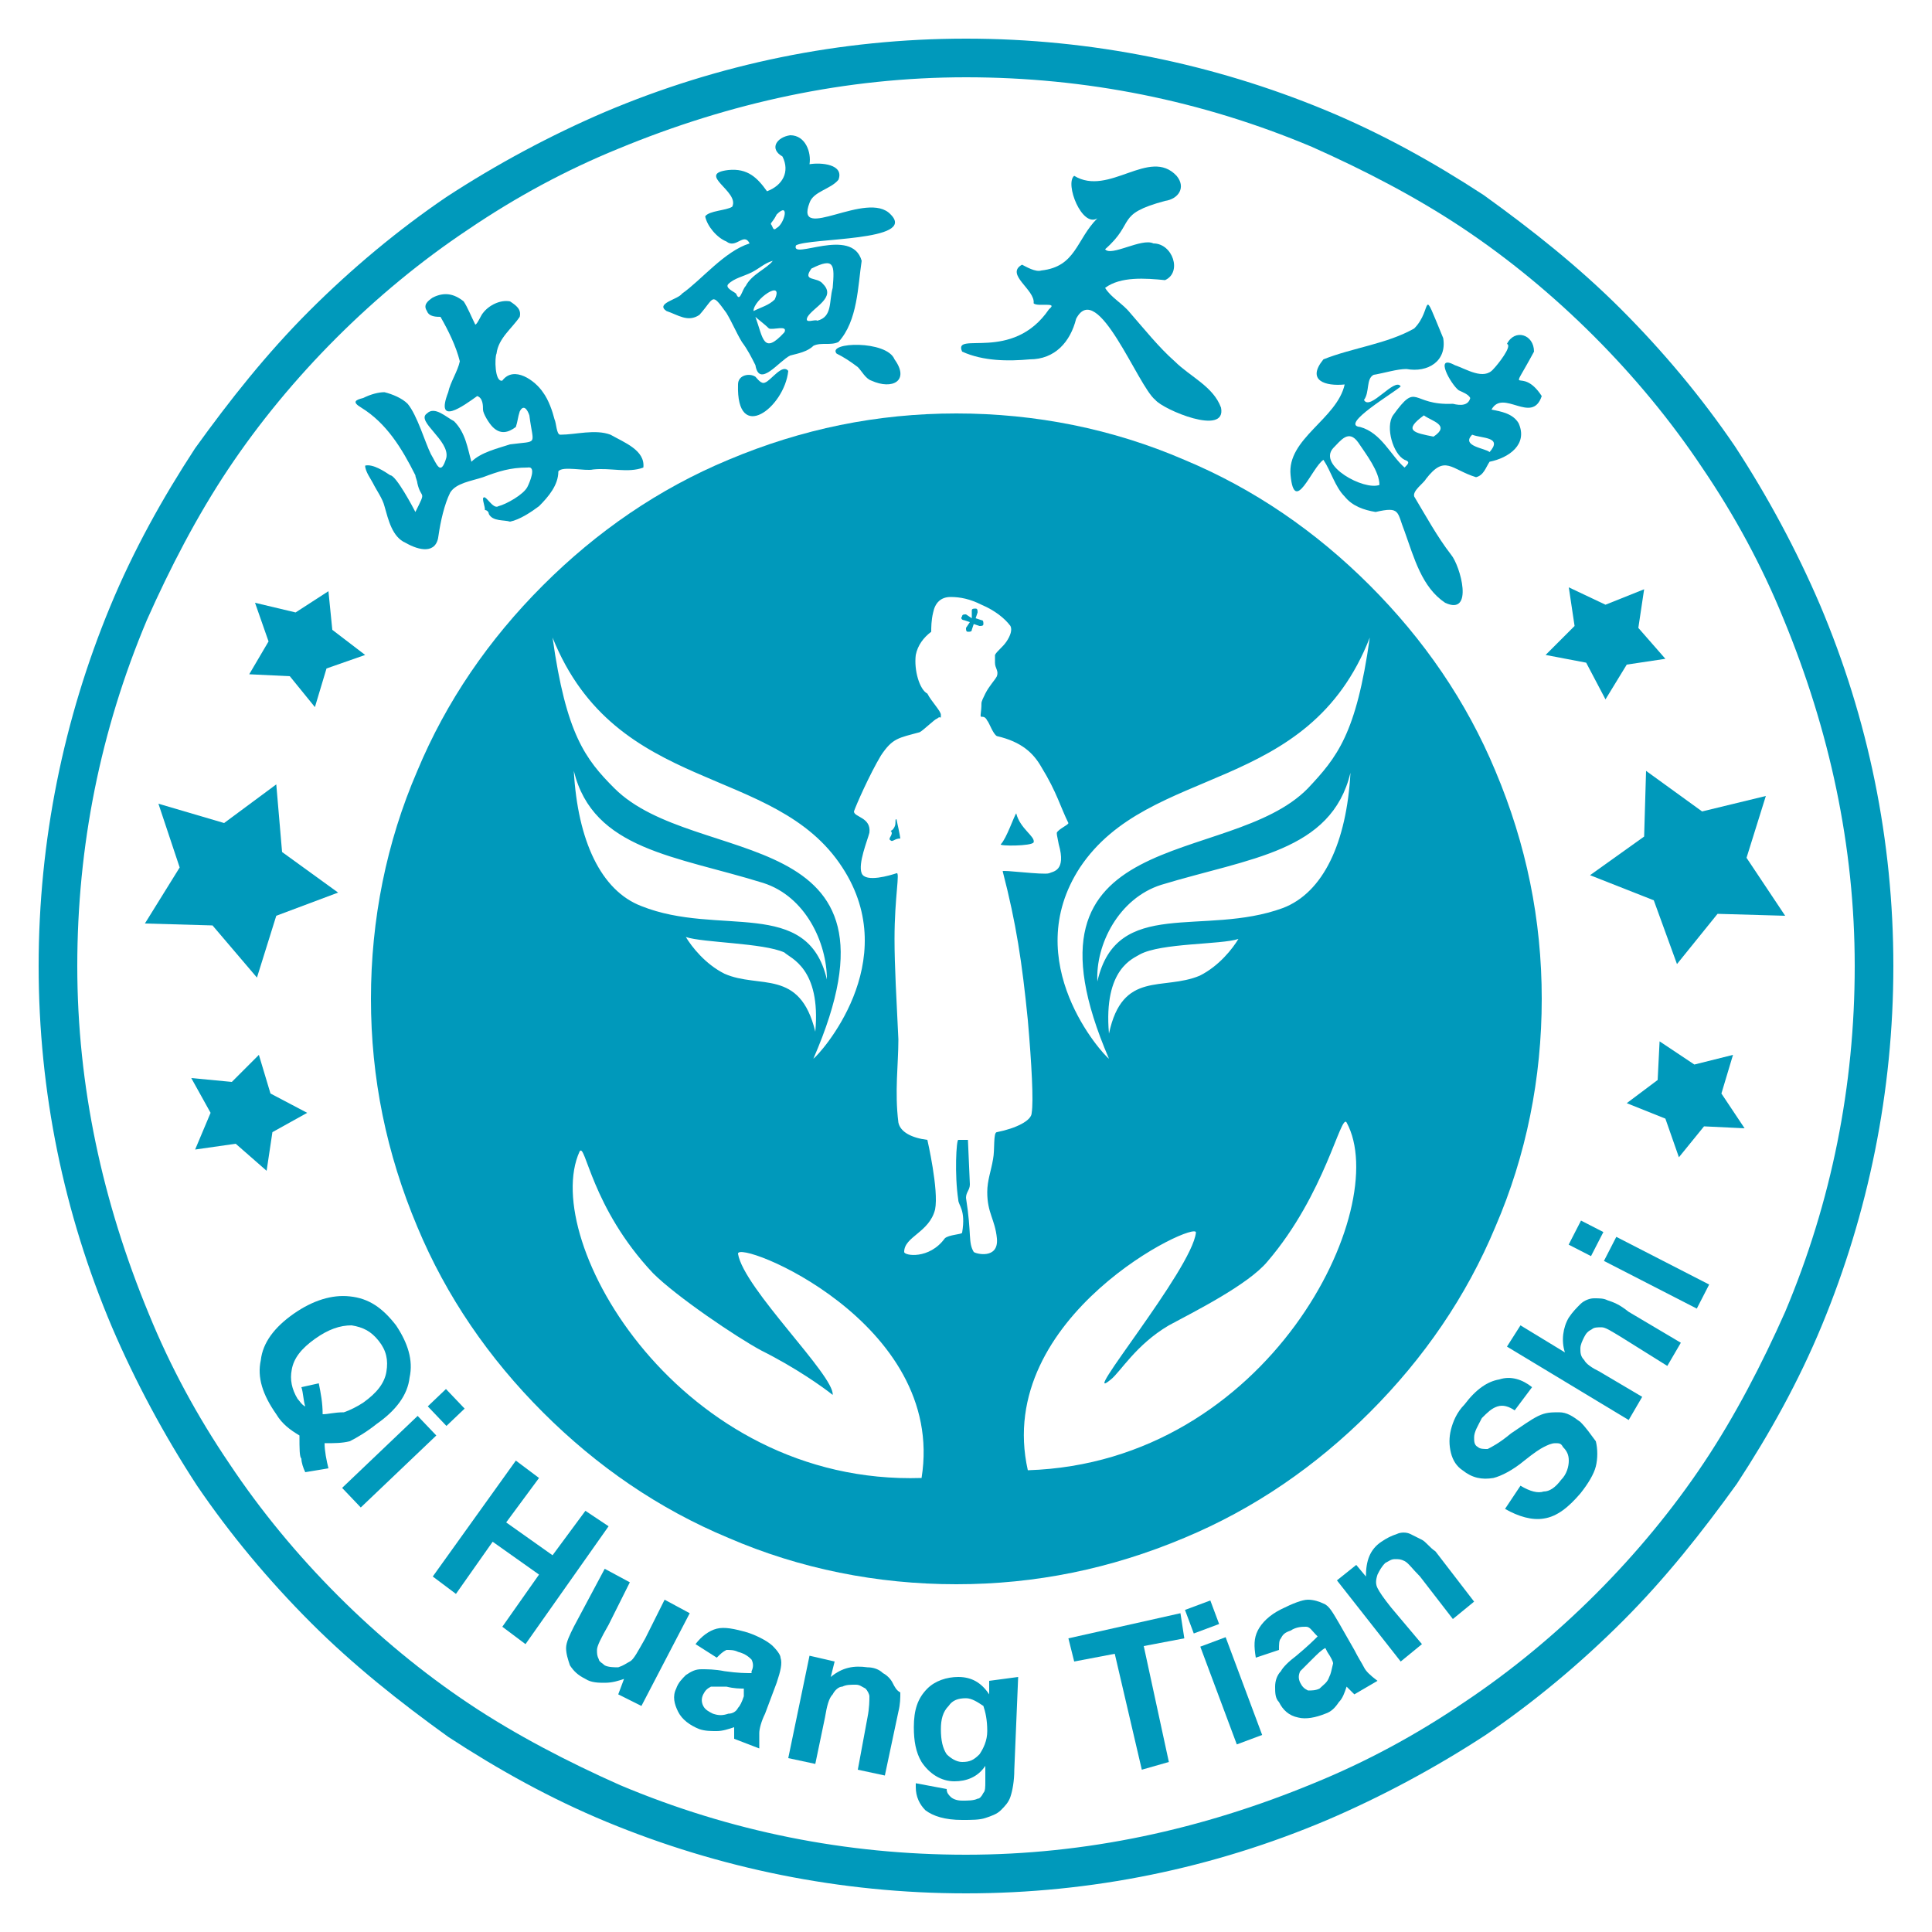
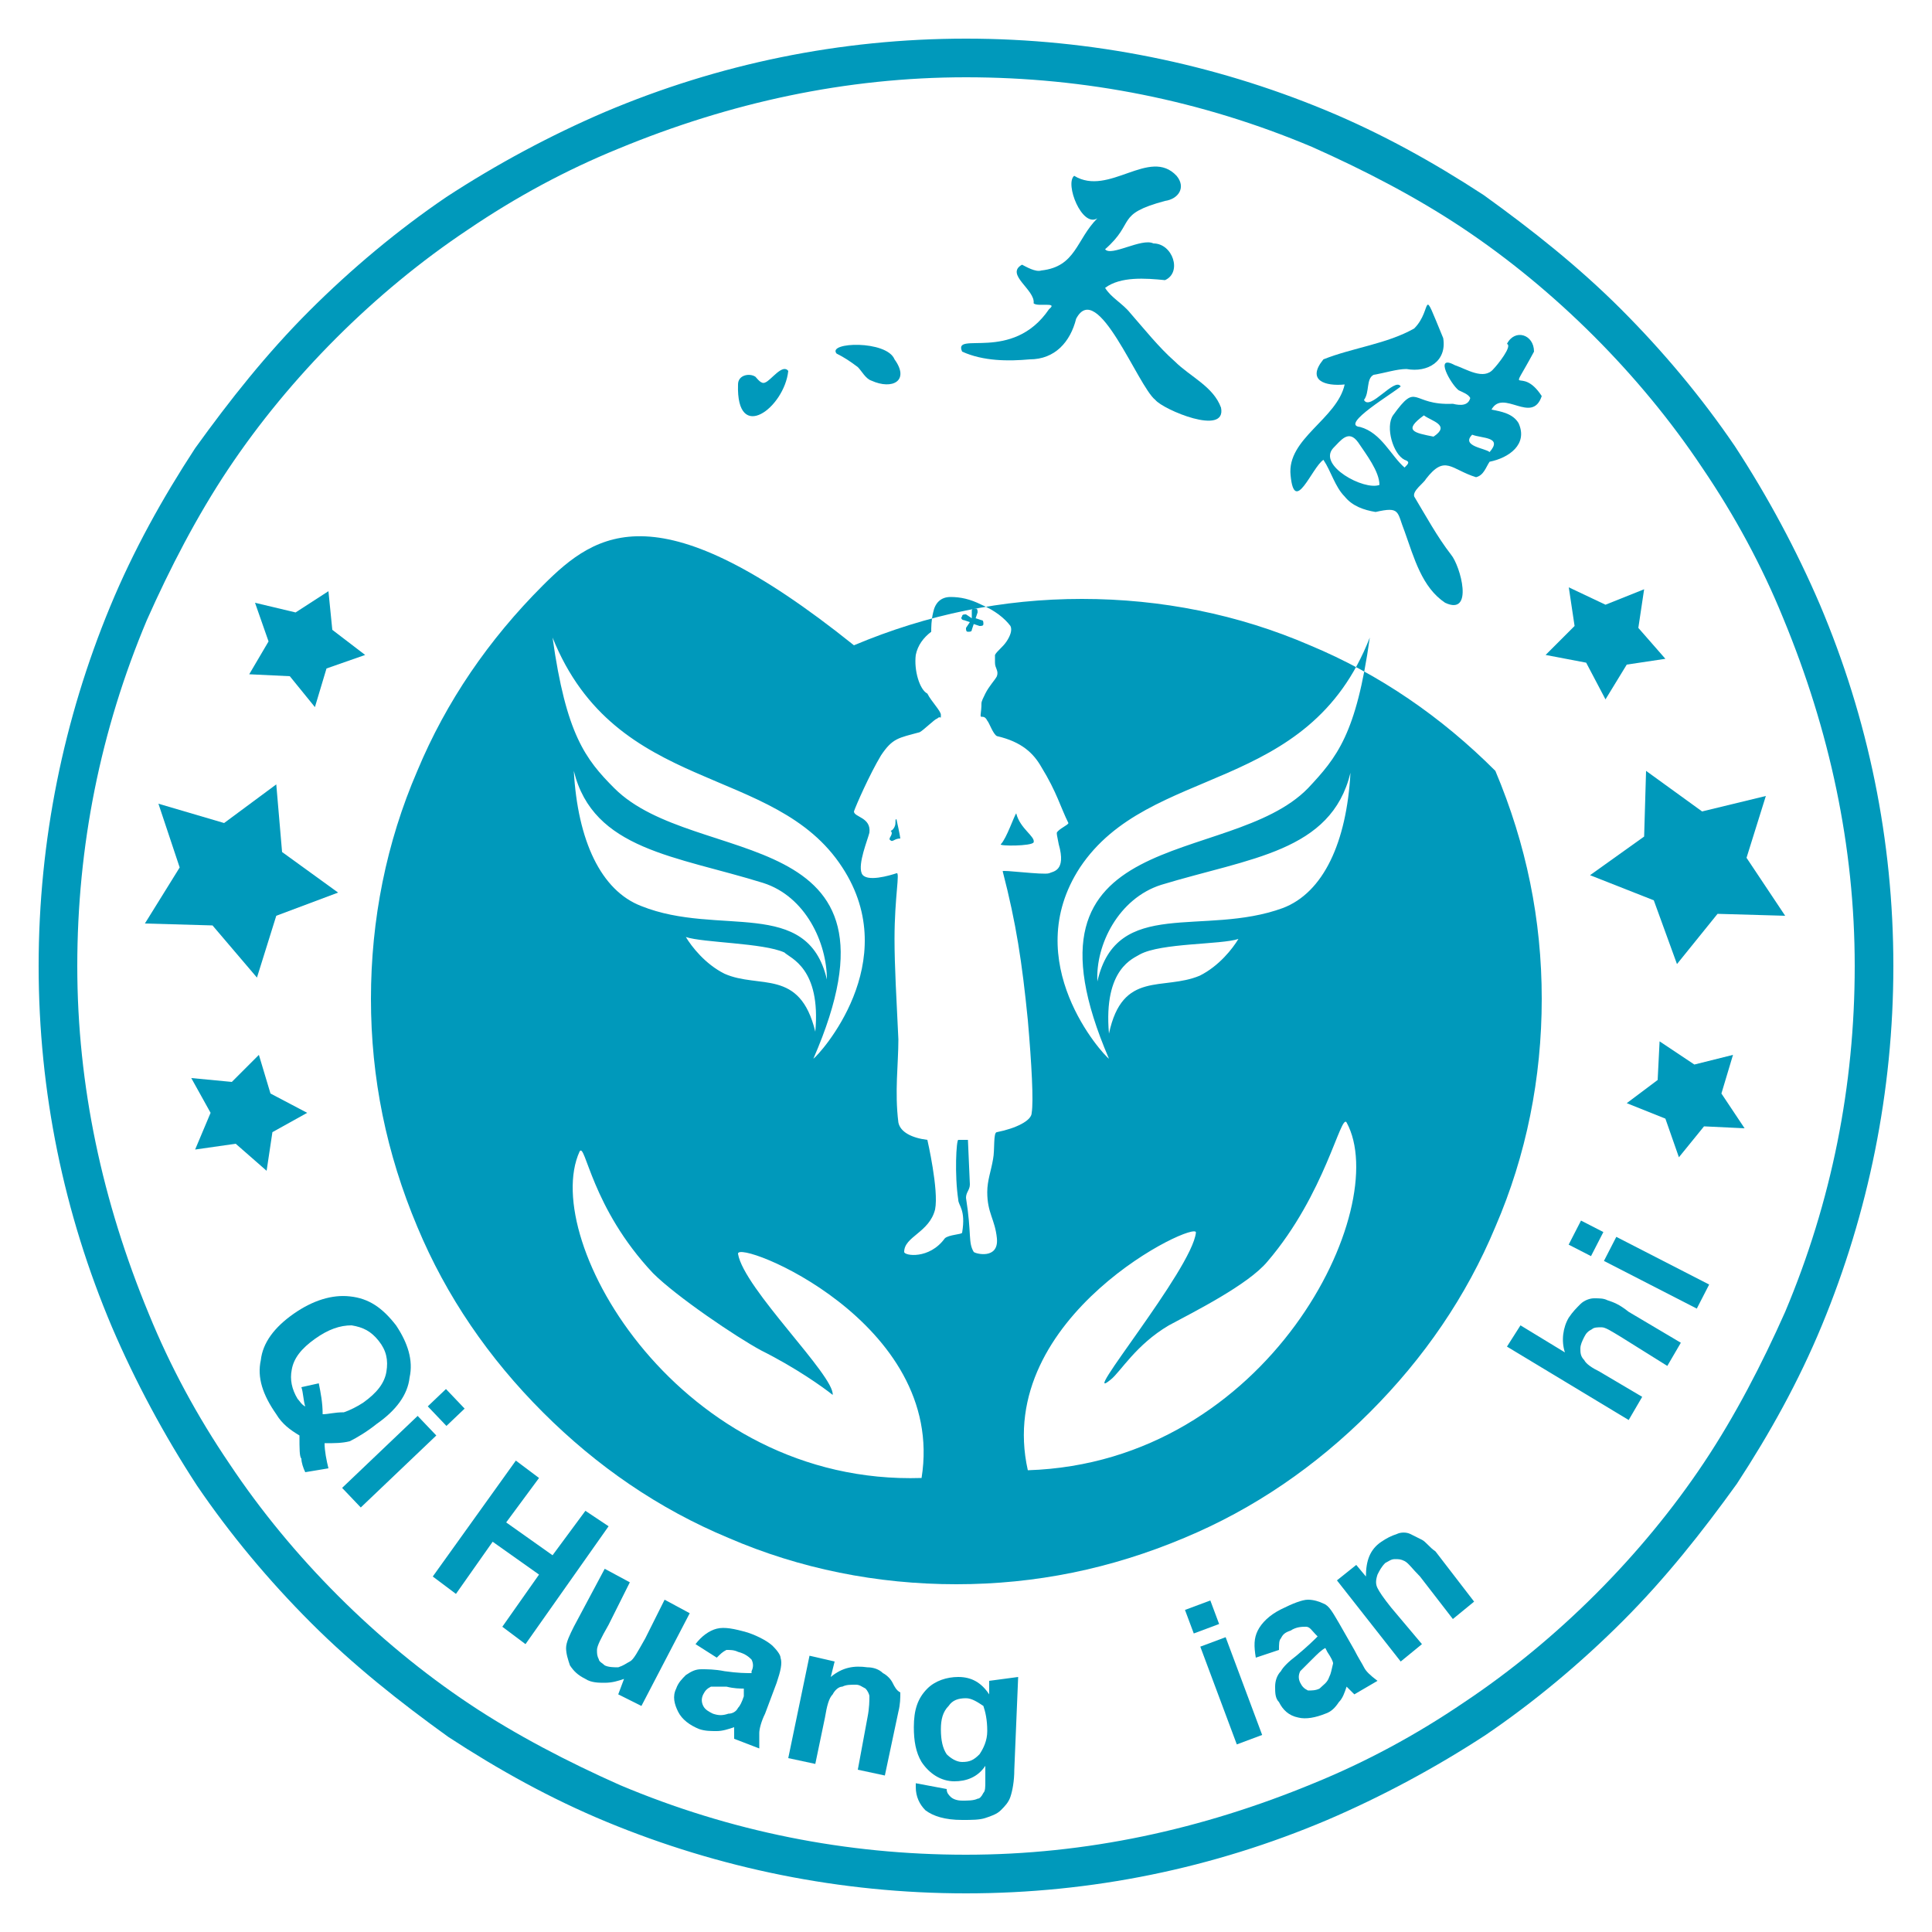
<svg xmlns="http://www.w3.org/2000/svg" version="1.1" id="图层_1" x="0px" y="0px" viewBox="0 0 100 100" style="enable-background:new 0 0 100 100;" xml:space="preserve">
  <style type="text/css">
	.st0{fill:#0099BB;}
</style>
  <g>
    <path class="st0" d="M94.2,31.3c-1.2-2.8-2.7-5.6-4.4-8.2c-1.7-2.5-3.7-4.9-5.9-7.1c-2.2-2.2-4.6-4.1-7.1-5.9   c-2.6-1.7-5.3-3.2-8.2-4.4C62.8,3.3,56.5,2,50,2S37.2,3.3,31.3,5.8c-2.8,1.2-5.6,2.7-8.2,4.4c-2.5,1.7-4.9,3.7-7.1,5.9   c-2.2,2.2-4.1,4.6-5.9,7.1c-1.7,2.6-3.2,5.3-4.4,8.2C3.3,37.2,2,43.5,2,50s1.3,12.8,3.8,18.7c1.2,2.8,2.7,5.6,4.4,8.2   c1.7,2.5,3.7,4.9,5.9,7.1c2.2,2.2,4.6,4.1,7.1,5.9c2.6,1.7,5.3,3.2,8.2,4.4C37.2,96.7,43.5,98,50,98s12.8-1.3,18.7-3.8   c2.8-1.2,5.6-2.7,8.2-4.4c2.5-1.7,4.9-3.7,7.1-5.9c2.2-2.2,4.1-4.6,5.9-7.1c1.7-2.6,3.2-5.3,4.4-8.2C96.7,62.8,98,56.5,98,50   S96.7,37.2,94.2,31.3z M96,50c0,6.2-1.2,12.2-3.6,17.9c-1.2,2.7-2.6,5.4-4.2,7.8c-1.6,2.4-3.5,4.7-5.6,6.8c-2.1,2.1-4.4,4-6.8,5.6   c-2.5,1.7-5.1,3.1-7.8,4.2C62.2,94.7,56.2,96,50,96s-12.2-1.2-17.9-3.6c-2.7-1.2-5.4-2.6-7.8-4.2c-2.4-1.6-4.7-3.5-6.8-5.6   c-2.1-2.1-4-4.4-5.6-6.8c-1.7-2.5-3.1-5.1-4.2-7.8C5.3,62.2,4,56.2,4,50s1.2-12.2,3.6-17.9c1.2-2.7,2.6-5.4,4.2-7.8   c1.6-2.4,3.5-4.7,5.6-6.8c2.1-2.1,4.4-4,6.8-5.6c2.5-1.7,5.1-3.1,7.8-4.2C37.8,5.3,43.8,4,50,4s12.2,1.2,17.9,3.6   c2.7,1.2,5.4,2.6,7.8,4.2c2.4,1.6,4.7,3.5,6.8,5.6c2.1,2.1,4,4.4,5.6,6.8c1.7,2.5,3.1,5.1,4.2,7.8C94.7,37.8,96,43.8,96,50z" />
    <path class="st0" d="M53.5,43.6c0.1-0.3-0.7-0.7-0.9-1.5c-0.1,0.1-0.5,1.3-0.8,1.6C51.7,43.8,53.4,43.8,53.5,43.6z" />
    <path class="st0" d="M49.9,32.1l0.3,0.1L50,32.5c0,0.1,0,0.2,0.1,0.2s0.2,0,0.2-0.1l0.1-0.3l0.3,0.1c0.1,0,0.2,0,0.2-0.1v0   c0-0.1,0-0.2-0.1-0.2l-0.3-0.1l0.1-0.3c0-0.1,0-0.2-0.1-0.2c-0.1,0-0.2,0-0.2,0.1L50.3,32L50,31.8c-0.1,0-0.2,0-0.2,0.1   C49.7,32,49.8,32.1,49.9,32.1z" />
    <path class="st0" d="M46.1,43.5c0.1,0.1,0.2-0.1,0.5-0.1c0-0.1-0.2-1-0.2-1c-0.1,0,0,0.2-0.1,0.4c-0.1,0.2-0.2,0.2-0.2,0.2   C46.3,43.2,45.9,43.4,46.1,43.5z" />
-     <path class="st0" d="M28.1,30.3c-2.8,2.8-5,6-6.5,9.6c-1.6,3.7-2.4,7.7-2.4,11.8c0,4.1,0.8,8,2.4,11.8c1.5,3.6,3.7,6.8,6.5,9.6   c2.8,2.8,6,5,9.6,6.5c3.7,1.6,7.7,2.4,11.8,2.4c4.1,0,8-0.8,11.8-2.4c3.6-1.5,6.8-3.7,9.6-6.5c2.8-2.8,5-6,6.5-9.6   c1.6-3.7,2.4-7.7,2.4-11.8c0-4.1-0.8-8-2.4-11.8c-1.5-3.6-3.7-6.8-6.5-9.6c-2.8-2.8-6-5-9.6-6.5c-3.7-1.6-7.7-2.4-11.8-2.4   c-4.1,0-8,0.8-11.8,2.4C34.1,25.3,30.9,27.5,28.1,30.3z M47.7,76.5C35.2,76.9,27.9,64.2,30,59.6c0.3-0.5,0.6,2.9,3.8,6.3   c1.2,1.2,4.3,3.3,5.6,4c1.8,0.9,3.2,1.9,3.7,2.3c0.1-1-4.6-5.5-4.9-7.3C38.1,64.1,49,68.4,47.7,76.5z M33.2,46.9   c-2.1-0.8-3.3-3.4-3.5-7c1,4.1,5.3,4.4,9.8,5.8c2.2,0.7,3.3,3.1,3.3,5C41.8,46.4,37.2,48.5,33.2,46.9z M42.2,53.4   c-0.8-3.3-2.9-2.2-4.7-3c-1-0.5-1.7-1.4-2-1.9c0.9,0.3,4,0.3,5.1,0.8C40.9,49.6,42.5,50.1,42.2,53.4z M53.2,76.1   c-1.8-8,8.8-13,8.7-12.3c-0.2,1.9-6.2,9.1-4.4,7.6c0.5-0.4,1.3-1.8,3-2.8c1.3-0.7,4.1-2.1,5.1-3.3c3-3.5,3.8-7.7,4.1-7.2   C72.1,62.5,65.7,75.7,53.2,76.1z M59,49.4c1.1-0.6,4.2-0.5,5.1-0.8c-0.3,0.5-1,1.4-2,1.9c-1.9,0.8-4-0.3-4.7,3   C57.1,50.1,58.7,49.6,59,49.4z M56.8,50.8c-0.1-1.9,1.1-4.3,3.3-5c4.6-1.4,8.8-1.7,9.8-5.8c-0.2,3.6-1.4,6.2-3.5,7   C62.3,48.5,57.8,46.4,56.8,50.8z M70.9,33c-0.7,5-1.7,6.2-3.2,7.8c-4.1,4.2-15.6,1.7-10.3,14c-0.3-0.2-4.7-5-1.5-9.9   C59.5,39.5,67.7,41.2,70.9,33z M44.2,42c0.1-0.3,0.8-1.9,1.4-2.9c0.6-0.9,0.9-0.9,2-1.2c0.2-0.1,0.8-0.7,0.9-0.7   c0.2-0.2,0.2,0.1,0.2-0.2c0-0.2-0.5-0.7-0.7-1.1c-0.4-0.2-0.7-1.2-0.6-2c0.1-0.5,0.4-0.9,0.8-1.2c0-0.2,0-0.6,0.1-1   c0.1-0.5,0.4-0.8,0.9-0.8c0.5,0,1,0.1,1.6,0.4c0.7,0.3,1.2,0.7,1.5,1.1c0.1,0.2,0,0.5-0.2,0.8c-0.2,0.3-0.5,0.5-0.6,0.7   c0,0.1,0,0.2,0,0.4c0,0.3,0.2,0.4,0.1,0.7c-0.1,0.2-0.4,0.5-0.6,0.9c-0.1,0.2-0.2,0.4-0.2,0.5c0,0.5-0.1,0.7,0,0.7   c0.1,0,0.2,0,0.3,0.2c0.1,0.1,0.3,0.7,0.5,0.8c1.3,0.3,1.9,0.9,2.3,1.6c0.8,1.3,1,2.1,1.4,2.9c0,0.1-0.5,0.3-0.6,0.5   c0,0.1,0,0.1,0.1,0.6c0.4,1.4-0.3,1.4-0.5,1.5c-0.3,0.1-2.5-0.2-2.4-0.1c0.7,2.7,1,4.7,1.3,7.7c0.2,2.3,0.3,4.2,0.2,4.8   c0,0.4-0.8,0.8-1.8,1c-0.2,0-0.1,0.9-0.2,1.4c-0.1,0.6-0.3,1.1-0.3,1.7c0,1.1,0.4,1.4,0.5,2.4c0.1,1.1-1.1,0.8-1.2,0.7   c-0.3-0.5-0.1-0.9-0.4-2.8c0-0.3,0.2-0.4,0.2-0.7c-0.1-2.3-0.1-2.3-0.1-2.3s-0.4,0-0.5,0c-0.1,0-0.2,1.8,0,3.1   c0,0.3,0.4,0.5,0.2,1.7c0,0.1-0.7,0.1-0.9,0.3c-0.8,1.1-2.1,0.9-2.1,0.7c0-0.8,1.3-1,1.6-2.2c0.2-1-0.4-3.6-0.4-3.6   c-0.8-0.1-1.4-0.4-1.5-0.9c-0.2-1.6,0-3,0-4.3c-0.1-2.1-0.2-3.8-0.2-5.2c0-2.2,0.3-3.5,0.1-3.4c-0.3,0.1-1.6,0.5-1.8,0   s0.3-1.7,0.4-2.1C45.1,42.3,44.2,42.3,44.2,42z M43.6,44.9c3.2,4.9-1.2,9.7-1.5,9.9c5.4-12.4-6.1-9.8-10.3-14   c-1.5-1.5-2.5-2.8-3.2-7.8C31.9,41.2,40.1,39.5,43.6,44.9z" />
+     <path class="st0" d="M28.1,30.3c-2.8,2.8-5,6-6.5,9.6c-1.6,3.7-2.4,7.7-2.4,11.8c0,4.1,0.8,8,2.4,11.8c1.5,3.6,3.7,6.8,6.5,9.6   c2.8,2.8,6,5,9.6,6.5c3.7,1.6,7.7,2.4,11.8,2.4c4.1,0,8-0.8,11.8-2.4c3.6-1.5,6.8-3.7,9.6-6.5c2.8-2.8,5-6,6.5-9.6   c1.6-3.7,2.4-7.7,2.4-11.8c0-4.1-0.8-8-2.4-11.8c-2.8-2.8-6-5-9.6-6.5c-3.7-1.6-7.7-2.4-11.8-2.4   c-4.1,0-8,0.8-11.8,2.4C34.1,25.3,30.9,27.5,28.1,30.3z M47.7,76.5C35.2,76.9,27.9,64.2,30,59.6c0.3-0.5,0.6,2.9,3.8,6.3   c1.2,1.2,4.3,3.3,5.6,4c1.8,0.9,3.2,1.9,3.7,2.3c0.1-1-4.6-5.5-4.9-7.3C38.1,64.1,49,68.4,47.7,76.5z M33.2,46.9   c-2.1-0.8-3.3-3.4-3.5-7c1,4.1,5.3,4.4,9.8,5.8c2.2,0.7,3.3,3.1,3.3,5C41.8,46.4,37.2,48.5,33.2,46.9z M42.2,53.4   c-0.8-3.3-2.9-2.2-4.7-3c-1-0.5-1.7-1.4-2-1.9c0.9,0.3,4,0.3,5.1,0.8C40.9,49.6,42.5,50.1,42.2,53.4z M53.2,76.1   c-1.8-8,8.8-13,8.7-12.3c-0.2,1.9-6.2,9.1-4.4,7.6c0.5-0.4,1.3-1.8,3-2.8c1.3-0.7,4.1-2.1,5.1-3.3c3-3.5,3.8-7.7,4.1-7.2   C72.1,62.5,65.7,75.7,53.2,76.1z M59,49.4c1.1-0.6,4.2-0.5,5.1-0.8c-0.3,0.5-1,1.4-2,1.9c-1.9,0.8-4-0.3-4.7,3   C57.1,50.1,58.7,49.6,59,49.4z M56.8,50.8c-0.1-1.9,1.1-4.3,3.3-5c4.6-1.4,8.8-1.7,9.8-5.8c-0.2,3.6-1.4,6.2-3.5,7   C62.3,48.5,57.8,46.4,56.8,50.8z M70.9,33c-0.7,5-1.7,6.2-3.2,7.8c-4.1,4.2-15.6,1.7-10.3,14c-0.3-0.2-4.7-5-1.5-9.9   C59.5,39.5,67.7,41.2,70.9,33z M44.2,42c0.1-0.3,0.8-1.9,1.4-2.9c0.6-0.9,0.9-0.9,2-1.2c0.2-0.1,0.8-0.7,0.9-0.7   c0.2-0.2,0.2,0.1,0.2-0.2c0-0.2-0.5-0.7-0.7-1.1c-0.4-0.2-0.7-1.2-0.6-2c0.1-0.5,0.4-0.9,0.8-1.2c0-0.2,0-0.6,0.1-1   c0.1-0.5,0.4-0.8,0.9-0.8c0.5,0,1,0.1,1.6,0.4c0.7,0.3,1.2,0.7,1.5,1.1c0.1,0.2,0,0.5-0.2,0.8c-0.2,0.3-0.5,0.5-0.6,0.7   c0,0.1,0,0.2,0,0.4c0,0.3,0.2,0.4,0.1,0.7c-0.1,0.2-0.4,0.5-0.6,0.9c-0.1,0.2-0.2,0.4-0.2,0.5c0,0.5-0.1,0.7,0,0.7   c0.1,0,0.2,0,0.3,0.2c0.1,0.1,0.3,0.7,0.5,0.8c1.3,0.3,1.9,0.9,2.3,1.6c0.8,1.3,1,2.1,1.4,2.9c0,0.1-0.5,0.3-0.6,0.5   c0,0.1,0,0.1,0.1,0.6c0.4,1.4-0.3,1.4-0.5,1.5c-0.3,0.1-2.5-0.2-2.4-0.1c0.7,2.7,1,4.7,1.3,7.7c0.2,2.3,0.3,4.2,0.2,4.8   c0,0.4-0.8,0.8-1.8,1c-0.2,0-0.1,0.9-0.2,1.4c-0.1,0.6-0.3,1.1-0.3,1.7c0,1.1,0.4,1.4,0.5,2.4c0.1,1.1-1.1,0.8-1.2,0.7   c-0.3-0.5-0.1-0.9-0.4-2.8c0-0.3,0.2-0.4,0.2-0.7c-0.1-2.3-0.1-2.3-0.1-2.3s-0.4,0-0.5,0c-0.1,0-0.2,1.8,0,3.1   c0,0.3,0.4,0.5,0.2,1.7c0,0.1-0.7,0.1-0.9,0.3c-0.8,1.1-2.1,0.9-2.1,0.7c0-0.8,1.3-1,1.6-2.2c0.2-1-0.4-3.6-0.4-3.6   c-0.8-0.1-1.4-0.4-1.5-0.9c-0.2-1.6,0-3,0-4.3c-0.1-2.1-0.2-3.8-0.2-5.2c0-2.2,0.3-3.5,0.1-3.4c-0.3,0.1-1.6,0.5-1.8,0   s0.3-1.7,0.4-2.1C45.1,42.3,44.2,42.3,44.2,42z M43.6,44.9c3.2,4.9-1.2,9.7-1.5,9.9c5.4-12.4-6.1-9.8-10.3-14   c-1.5-1.5-2.5-2.8-3.2-7.8C31.9,41.2,40.1,39.5,43.6,44.9z" />
    <polygon class="st0" points="14.1,58.6 15.9,57.6 14,56.6 13.4,54.6 12,56 9.9,55.8 10.9,57.6 10.1,59.5 12.2,59.2 13.8,60.6  " />
    <polygon class="st0" points="82.1,34.3 83.1,36.2 84.2,34.4 86.2,34.1 84.8,32.5 85.1,30.5 83.1,31.3 81.2,30.4 81.5,32.4 80,33.9     " />
    <polygon class="st0" points="91.4,41.2 88.1,42 85.2,39.9 85.1,43.3 82.3,45.3 85.6,46.6 86.8,49.9 88.9,47.3 92.4,47.4 90.4,44.4     " />
    <polygon class="st0" points="13.3,50.6 14.3,47.4 17.5,46.2 14.6,44.1 14.3,40.6 11.6,42.6 8.2,41.6 9.3,44.9 7.5,47.8 11,47.9     " />
    <polygon class="st0" points="89.7,54.6 87.7,55.1 85.9,53.9 85.8,55.9 84.2,57.1 86.2,57.9 86.9,59.9 88.2,58.3 90.3,58.4    89.1,56.6  " />
    <polygon class="st0" points="15,35 16.3,36.6 16.9,34.6 18.9,33.9 17.2,32.6 17,30.6 15.3,31.7 13.2,31.2 13.9,33.2 12.9,34.9  " />
    <rect x="85" y="63.2" transform="matrix(0.457 -0.89 0.89 0.457 -12.073 112.033)" class="st0" width="1.4" height="5.4" />
    <path class="st0" d="M83.2,67.3c-0.2-0.1-0.4-0.1-0.7-0.1c-0.2,0-0.5,0.1-0.7,0.3c-0.2,0.2-0.4,0.4-0.6,0.7   c-0.3,0.5-0.4,1.2-0.2,1.8l-2.3-1.4L78,69.7l6.3,3.8l0.7-1.2L82.8,71c-0.4-0.2-0.7-0.4-0.8-0.6c-0.2-0.2-0.2-0.4-0.2-0.6   c0-0.2,0.1-0.4,0.2-0.6c0.1-0.2,0.2-0.3,0.4-0.4c0.1-0.1,0.3-0.1,0.5-0.1c0.2,0,0.5,0.2,1,0.5l2.4,1.5l0.7-1.2l-2.7-1.6   C83.8,67.5,83.5,67.4,83.2,67.3z" />
-     <path class="st0" d="M81.8,73.6c-0.4-0.3-0.7-0.5-1.1-0.5c-0.4,0-0.7,0-1.1,0.2c-0.4,0.2-0.8,0.5-1.4,0.9c-0.6,0.5-1,0.7-1.2,0.8   c-0.2,0-0.4,0-0.5-0.1c-0.2-0.1-0.2-0.3-0.2-0.5c0-0.3,0.2-0.6,0.4-1c0.3-0.3,0.5-0.5,0.8-0.6c0.3-0.1,0.6,0,0.9,0.2l0.9-1.2   c-0.5-0.4-1.1-0.6-1.7-0.4c-0.6,0.1-1.2,0.5-1.8,1.3c-0.4,0.4-0.6,0.9-0.7,1.3c-0.1,0.4-0.1,0.8,0,1.2c0.1,0.4,0.3,0.7,0.6,0.9   c0.5,0.4,1,0.5,1.6,0.4c0.4-0.1,1-0.4,1.6-0.9c0.5-0.4,0.8-0.6,1-0.7c0.2-0.1,0.4-0.2,0.6-0.2c0.2,0,0.3,0,0.4,0.2   c0.2,0.2,0.3,0.4,0.3,0.7c0,0.3-0.1,0.7-0.4,1c-0.3,0.4-0.6,0.6-0.9,0.6c-0.3,0.1-0.7,0-1.2-0.3l-0.8,1.2c0.7,0.4,1.4,0.6,2,0.5   c0.7-0.1,1.3-0.6,1.9-1.3c0.4-0.5,0.7-1,0.8-1.4c0.1-0.4,0.1-0.9,0-1.3C82.3,74.2,82.1,73.9,81.8,73.6z" />
    <path class="st0" d="M70.6,86.3c-0.1-0.2-0.3-0.5-0.5-0.9L69.3,84c-0.3-0.5-0.5-0.9-0.8-1c-0.2-0.1-0.5-0.2-0.8-0.2   c-0.3,0-0.8,0.2-1.4,0.5c-0.6,0.3-1,0.7-1.2,1.1c-0.2,0.4-0.2,0.8-0.1,1.4l1.2-0.4c0-0.3,0-0.5,0.1-0.6c0.1-0.2,0.2-0.3,0.5-0.4   c0.3-0.2,0.6-0.2,0.8-0.2c0.2,0,0.3,0.2,0.5,0.4l0.1,0.1c-0.2,0.2-0.5,0.5-1.1,1c-0.4,0.3-0.7,0.6-0.8,0.8   c-0.2,0.2-0.3,0.5-0.3,0.8c0,0.3,0,0.6,0.2,0.8c0.2,0.4,0.5,0.7,1,0.8c0.4,0.1,0.9,0,1.4-0.2c0.3-0.1,0.5-0.3,0.7-0.6   c0.2-0.2,0.3-0.5,0.4-0.8c0,0,0.1,0.1,0.1,0.1c0.1,0.1,0.2,0.2,0.3,0.3l1.2-0.7C70.9,86.7,70.7,86.5,70.6,86.3z M68.8,86.8   c-0.1,0.3-0.3,0.4-0.5,0.6c-0.2,0.1-0.4,0.1-0.6,0.1c-0.2-0.1-0.3-0.2-0.4-0.4c-0.1-0.2-0.1-0.4,0-0.6c0.1-0.1,0.3-0.3,0.6-0.6   c0.3-0.3,0.5-0.5,0.7-0.6l0.1,0.2c0.2,0.3,0.3,0.5,0.3,0.6C68.9,86.5,68.9,86.6,68.8,86.8z" />
    <path class="st0" d="M73.6,79.7c-0.2-0.1-0.4-0.2-0.6-0.3c-0.2-0.1-0.5-0.1-0.7,0c-0.3,0.1-0.5,0.2-0.8,0.4c-0.6,0.4-0.8,1-0.8,1.8   L70.2,81l-1,0.8l3.3,4.2l1.1-0.9L72,83.2c-0.4-0.5-0.6-0.8-0.7-1c-0.1-0.2-0.1-0.4,0-0.7c0.1-0.2,0.2-0.4,0.4-0.6   c0.2-0.1,0.3-0.2,0.5-0.2c0.2,0,0.3,0,0.5,0.1c0.2,0.1,0.4,0.4,0.8,0.8l1.7,2.2l1.1-0.9l-2-2.6C74,80.1,73.8,79.8,73.6,79.7z" />
    <rect x="81.3" y="63.4" transform="matrix(0.457 -0.89 0.89 0.457 -12.387 107.806)" class="st0" width="1.4" height="1.3" />
    <path class="st0" d="M40,85.2c-0.2-0.2-0.7-0.5-1.3-0.7c-0.7-0.2-1.2-0.3-1.6-0.2c-0.4,0.1-0.8,0.4-1.1,0.8l1.1,0.7   c0.2-0.2,0.3-0.3,0.5-0.4c0.2,0,0.4,0,0.6,0.1c0.4,0.1,0.6,0.3,0.7,0.4c0.1,0.2,0.1,0.4,0,0.6l0,0.1c-0.3,0-0.7,0-1.4-0.1   c-0.5-0.1-0.9-0.1-1.2-0.1c-0.3,0-0.5,0.1-0.8,0.3c-0.2,0.2-0.4,0.4-0.5,0.7c-0.2,0.4-0.1,0.8,0.1,1.2c0.2,0.4,0.6,0.7,1.1,0.9   c0.3,0.1,0.6,0.1,0.9,0.1c0.3,0,0.6-0.1,0.9-0.2c0,0,0,0.1,0,0.2c0,0.2,0,0.3,0,0.4l1.3,0.5c0-0.3,0-0.5,0-0.8c0-0.2,0.1-0.6,0.3-1   l0.6-1.6c0.2-0.6,0.3-1,0.2-1.3C40.4,85.7,40.3,85.5,40,85.2z M38.5,87.8c-0.1,0.3-0.2,0.5-0.3,0.6c-0.1,0.2-0.3,0.3-0.5,0.3   c-0.3,0.1-0.5,0.1-0.8,0c-0.2-0.1-0.4-0.2-0.5-0.4c-0.1-0.2-0.1-0.4,0-0.6c0.1-0.2,0.2-0.3,0.4-0.4c0.1,0,0.4,0,0.8,0   c0.4,0.1,0.7,0.1,0.9,0.1L38.5,87.8z" />
    <path class="st0" d="M34.4,82.8l-1,2c-0.4,0.7-0.6,1.1-0.8,1.2c-0.2,0.1-0.3,0.2-0.6,0.3c-0.2,0-0.5,0-0.7-0.1   C31.2,86.1,31,86,31,85.9c-0.1-0.2-0.1-0.3-0.1-0.5c0-0.2,0.2-0.6,0.6-1.3l1.1-2.2l-1.3-0.7l-1.6,3c-0.2,0.4-0.4,0.8-0.4,1.1   c0,0.3,0.1,0.6,0.2,0.9c0.2,0.3,0.4,0.5,0.8,0.7c0.3,0.2,0.7,0.2,1,0.2c0.4,0,0.7-0.1,1-0.2L32,87.7l1.2,0.6l2.5-4.8L34.4,82.8z" />
    <path class="st0" d="M46.2,87.1c-0.1-0.2-0.3-0.4-0.5-0.5c-0.2-0.2-0.5-0.3-0.8-0.3c-0.7-0.1-1.3,0-1.9,0.5l0.2-0.8l-1.3-0.3   L40.8,91l1.4,0.3l0.5-2.4c0.1-0.6,0.2-1,0.4-1.2c0.1-0.2,0.3-0.4,0.5-0.4c0.2-0.1,0.4-0.1,0.7-0.1c0.2,0,0.3,0.1,0.5,0.2   c0.1,0.1,0.2,0.3,0.2,0.4c0,0.2,0,0.6-0.1,1.1l-0.5,2.7l1.4,0.3l0.7-3.3c0.1-0.4,0.1-0.7,0.1-1C46.4,87.5,46.3,87.3,46.2,87.1z" />
    <path class="st0" d="M19.5,73.7c1-0.7,1.6-1.5,1.7-2.4c0.2-0.9-0.1-1.8-0.7-2.7c-0.7-0.9-1.4-1.4-2.4-1.5c-0.9-0.1-1.9,0.2-2.9,0.9   c-1,0.7-1.6,1.5-1.7,2.4c-0.2,0.9,0.1,1.8,0.8,2.8c0.3,0.5,0.7,0.8,1.2,1.1c0,0.7,0,1.1,0.1,1.2c0,0.2,0.1,0.5,0.2,0.7l1.2-0.2   c-0.1-0.4-0.2-0.9-0.2-1.3c0.5,0,0.9,0,1.3-0.1C18.5,74.4,19,74.1,19.5,73.7z M16.7,73.2c0-0.6-0.1-1.1-0.2-1.6l-0.9,0.2   c0.1,0.3,0.1,0.7,0.2,1c-0.2-0.1-0.3-0.3-0.4-0.4c-0.3-0.5-0.4-1-0.3-1.5c0.1-0.6,0.5-1.1,1.2-1.6c0.7-0.5,1.3-0.7,1.9-0.7   c0.6,0.1,1,0.3,1.4,0.8c0.4,0.5,0.5,1,0.4,1.6c-0.1,0.6-0.5,1.1-1.2,1.6c-0.3,0.2-0.7,0.4-1,0.5C17.3,73.1,17,73.2,16.7,73.2z" />
    <path class="st0" d="M51.2,87.7c-0.4-0.6-0.9-0.9-1.6-0.9c-0.6,0-1.2,0.2-1.6,0.6c-0.5,0.5-0.7,1.1-0.7,2c0,0.7,0.1,1.3,0.4,1.8   c0.4,0.6,1,1,1.7,1c0.6,0,1.2-0.2,1.6-0.8l0,0.8c0,0.3,0,0.5-0.1,0.6c-0.1,0.2-0.2,0.3-0.3,0.3c-0.2,0.1-0.5,0.1-0.8,0.1   c-0.3,0-0.5-0.1-0.6-0.2c-0.1-0.1-0.2-0.2-0.2-0.4l-1.6-0.3c0,0.1,0,0.1,0,0.2c0,0.5,0.2,0.9,0.5,1.2c0.4,0.3,1,0.5,1.9,0.5   c0.5,0,0.9,0,1.2-0.1c0.3-0.1,0.6-0.2,0.8-0.4c0.2-0.2,0.4-0.4,0.5-0.7c0.1-0.3,0.2-0.8,0.2-1.4l0.2-4.8L51.2,87L51.2,87.7z    M51.1,89.6c0,0.5-0.2,0.9-0.4,1.2c-0.3,0.3-0.5,0.4-0.9,0.4c-0.3,0-0.6-0.2-0.8-0.4c-0.2-0.3-0.3-0.7-0.3-1.3   c0-0.5,0.1-0.9,0.4-1.2c0.2-0.3,0.5-0.4,0.9-0.4c0.3,0,0.6,0.2,0.9,0.4C51,88.6,51.1,89,51.1,89.6z" />
    <polygon class="st0" points="30.3,78.2 28.6,80.5 26.2,78.8 27.9,76.5 26.7,75.6 22.4,81.6 23.6,82.5 25.5,79.8 27.9,81.5 26,84.2    27.2,85.1 31.5,79  " />
    <rect x="63" y="84.8" transform="matrix(0.937 -0.35 0.35 0.937 -26.584 27.823)" class="st0" width="1.4" height="5.4" />
    <rect x="17.4" y="75" transform="matrix(0.724 -0.69 0.69 0.724 -46.64 34.719)" class="st0" width="5.4" height="1.4" />
    <rect x="22.4" y="72.2" transform="matrix(0.724 -0.69 0.69 0.724 -43.894 35.976)" class="st0" width="1.3" height="1.4" />
-     <polygon class="st0" points="61.1,83.5 55.3,84.8 55.6,86 57.7,85.6 59.1,91.6 60.5,91.2 59.2,85.2 61.3,84.8  " />
    <rect x="61.5" y="83" transform="matrix(0.937 -0.35 0.35 0.937 -25.341 27.084)" class="st0" width="1.4" height="1.3" />
-     <path class="st0" d="M18.7,21.1c1.3,0.8,2.1,2.1,2.8,3.5c0,0.1,0.1,0.3,0.1,0.4c0.2,0.9,0.5,0.3-0.1,1.5c-0.1-0.2-1-1.9-1.3-1.9   c-0.3-0.2-0.9-0.6-1.3-0.5c0,0.3,0.3,0.7,0.4,0.9c0.2,0.4,0.5,0.8,0.6,1.2c0.2,0.7,0.4,1.6,1.1,1.9c0.7,0.4,1.6,0.6,1.7-0.4   c0.1-0.7,0.3-1.6,0.6-2.2c0.3-0.5,1.1-0.6,1.7-0.8c0.8-0.3,1.4-0.5,2.3-0.5c0.5-0.1,0.1,0.8,0,1c-0.2,0.4-1.1,0.9-1.5,1   c-0.3,0.2-0.7-0.7-0.8-0.4c0,0.2,0.1,0.4,0.1,0.6c0.1,0,0.2,0.1,0.2,0.2c0.2,0.4,0.8,0.3,1.1,0.4c0.5-0.1,1.1-0.5,1.5-0.8   c0.5-0.5,1-1.1,1-1.8c0.2-0.3,1.4,0,1.8-0.1c0.9-0.1,1.8,0.2,2.6-0.1c0.1-0.9-1-1.3-1.7-1.7c-0.8-0.3-1.8,0-2.6,0   c-0.2,0-0.2-0.6-0.3-0.8c-0.1-0.4-0.3-1-0.6-1.4c-0.4-0.6-1.5-1.4-2.1-0.6c-0.4,0.1-0.4-1.2-0.3-1.4c0.1-0.8,0.8-1.3,1.2-1.9   c0.1-0.4-0.2-0.6-0.5-0.8c-0.5-0.1-1.1,0.2-1.4,0.6c-0.1,0.1-0.3,0.6-0.4,0.6c-0.2-0.4-0.4-0.9-0.6-1.2c-0.5-0.4-1-0.5-1.6-0.2   c-0.3,0.2-0.5,0.4-0.3,0.7c0.1,0.3,0.5,0.3,0.7,0.3c0.4,0.7,0.8,1.5,1,2.3c-0.1,0.5-0.5,1.1-0.6,1.6c-0.7,1.8,0.8,0.7,1.5,0.2   C25,20.6,25,21,25,21.2c0,0.2,0.3,0.7,0.5,0.9c0.4,0.4,0.8,0.3,1.2,0c0.1-0.3,0.1-0.5,0.2-0.8c0.2-0.4,0.4-0.1,0.5,0.2   c0.2,1.6,0.5,1.3-1,1.5c-0.6,0.2-1.5,0.4-2,0.9c-0.2-0.7-0.3-1.5-0.9-2.1c-0.4-0.2-1-0.8-1.4-0.4c-0.6,0.4,1.2,1.4,1,2.3   c-0.3,1-0.5,0.3-0.8-0.2c-0.3-0.6-0.7-2-1.2-2.6c-0.3-0.3-0.8-0.5-1.2-0.6c-0.3,0-0.7,0.1-1.1,0.3C18.4,20.7,18.2,20.8,18.7,21.1z" />
    <path class="st0" d="M46.3,18.6c-0.4-1-3.5-0.9-3-0.3c0.4,0.2,0.7,0.4,1.1,0.7c0.2,0.2,0.4,0.6,0.7,0.7   C46.2,20.2,47.1,19.7,46.3,18.6z" />
    <path class="st0" d="M38.2,19.9c-0.1,3.1,2.4,1.2,2.6-0.7c-0.3-0.4-0.9,0.5-1.2,0.6c-0.2,0.1-0.4-0.2-0.5-0.3   C38.8,19.3,38.2,19.4,38.2,19.9z" />
-     <path class="st0" d="M34.5,16.1c0.6,0.2,1.1,0.6,1.7,0.2c0.8-0.9,0.6-1.2,1.4-0.1c0.3,0.5,0.5,1,0.8,1.5c0.3,0.4,0.5,0.8,0.7,1.2   c0.2,1.2,1.2-0.2,1.8-0.5c0.4-0.1,0.9-0.2,1.2-0.5c0.4-0.2,0.9,0,1.3-0.2c1-1.1,1-2.9,1.2-4.2c-0.5-1.8-3.7,0-3.4-0.8   c0.7-0.4,6.3-0.2,4.9-1.6c-1.2-1.3-5,1.5-4.2-0.6c0.2-0.6,1.1-0.7,1.5-1.2c0.3-0.8-0.9-0.9-1.5-0.8C42,7.9,41.7,7,40.9,7   c-0.7,0.1-1.1,0.7-0.4,1.1c0.4,0.8,0,1.5-0.8,1.8c-0.5-0.7-1-1.2-2-1.1C36,9,38.3,9.9,37.9,10.7c-0.3,0.2-1.2,0.2-1.4,0.5   c0.1,0.5,0.6,1.1,1.1,1.3c0.5,0.4,0.9-0.5,1.2,0.1c-1.3,0.4-2.5,1.9-3.5,2.6C35.1,15.5,33.9,15.7,34.5,16.1z M41.8,16.4   c0.3-0.5,1.5-1,0.8-1.7c-0.3-0.4-1.1-0.1-0.6-0.8c1.2-0.6,1.2-0.2,1.1,1c-0.2,0.7,0,1.5-0.8,1.7C42.2,16.5,41.6,16.8,41.8,16.4z    M39,16.1c0-0.6,1.6-1.7,1.1-0.6C39.8,15.8,39.4,15.9,39,16.1z M40.6,17.2c-1.1,1.2-1.1,0.3-1.5-0.8c0.1,0.1,0.5,0.4,0.7,0.6   C40,17.1,40.8,16.8,40.6,17.2z M40.2,11.1c0.7-0.7,0.4,0.5,0,0.7c-0.2,0.2-0.2-0.1-0.3-0.2C39.9,11.5,40,11.5,40.2,11.1z    M37.7,14.7c0.3-0.3,0.8-0.4,1.2-0.6c0.4-0.2,0.7-0.5,1.1-0.6c-0.3,0.4-1.1,0.7-1.4,1.3c-0.2,0.2-0.3,0.9-0.5,0.4   C38,15.1,37.5,14.9,37.7,14.7z" />
    <path class="st0" d="M49.8,18.2c1.1,0.5,2.4,0.5,3.5,0.4c1.3,0,2.1-0.9,2.4-2.1c1.1-2.1,3.2,3.5,4.1,4.2c0.4,0.5,3.7,1.9,3.4,0.4   c-0.4-1.1-1.6-1.6-2.4-2.4c-0.8-0.7-1.6-1.7-2.3-2.5c-0.4-0.5-1-0.8-1.3-1.3c0.8-0.6,2.1-0.5,3.1-0.4c0.9-0.4,0.4-1.9-0.6-1.9   c-0.6-0.3-2.2,0.7-2.5,0.3c1.6-1.4,0.5-1.8,3.1-2.5c0.7-0.1,1.1-0.7,0.6-1.3c-1.4-1.5-3.5,1.1-5.3,0c-0.5,0.4,0.4,2.7,1.2,2.2   c-1.1,1.1-1.1,2.5-2.9,2.7c-0.3,0.1-0.8-0.2-1-0.3c-0.9,0.5,0.7,1.3,0.6,2c0.2,0.2,1.3-0.1,0.8,0.3C52.4,18.8,49.3,17.1,49.8,18.2z   " />
    <path class="st0" d="M66.8,24.6c0.2,2.1,1.1-0.4,1.7-0.8c0.4,0.6,0.6,1.4,1.1,1.9c0.4,0.5,1,0.7,1.6,0.8c1.3-0.3,1.1,0,1.5,1   c0.5,1.4,0.9,2.9,2.1,3.7c1.5,0.7,0.8-1.9,0.3-2.5c-0.7-0.9-1.3-2-1.9-3c-0.1-0.3,0.5-0.7,0.6-0.9c1-1.3,1.3-0.5,2.6-0.1   c0.4-0.1,0.5-0.5,0.7-0.8c1-0.2,2-0.9,1.5-2c-0.3-0.5-0.9-0.6-1.4-0.7c0.6-1.1,2.1,0.8,2.6-0.7c-1.1-1.7-1.8,0.3-0.4-2.3   c0-0.9-1-1.2-1.4-0.4c0.3,0.1-0.5,1.1-0.7,1.3c-0.5,0.6-1.4,0-2-0.2c-1.1-0.6-0.2,1,0.2,1.3c0.2,0.1,0.5,0.2,0.6,0.4   C76,21,75.6,21,75.2,20.9c-2.2,0.1-1.8-1.2-3.1,0.6c-0.4,0.6,0,2,0.6,2.3c0.3,0.1,0.2,0.2,0,0.4c-0.7-0.6-1.2-1.8-2.3-2.1   c-1.1-0.1,1.8-1.8,2.1-2.1c-0.3-0.5-1.6,1.3-1.9,0.7c0.3-0.4,0.1-1.1,0.5-1.3c0.6-0.1,1.2-0.3,1.7-0.3c1.1,0.2,2.1-0.4,1.9-1.6   c-1.2-2.9-0.5-1.5-1.5-0.5c-1.4,0.8-3.2,1-4.7,1.6c-0.9,1.1,0.1,1.4,1.1,1.3C69.2,21.7,66.6,22.7,66.8,24.6z M76.2,22.5   c0.5,0.2,1.6,0.1,0.9,0.9C76.9,23.2,75.6,23.1,76.2,22.5z M73.7,21.5c0.4,0.3,1.4,0.5,0.5,1.1C73.2,22.4,72.6,22.3,73.7,21.5z    M69,23.2c0.4-0.4,0.8-1,1.3-0.3c0.4,0.6,1.1,1.5,1.1,2.2C70.6,25.4,68.2,24.1,69,23.2z" />
  </g>
</svg>